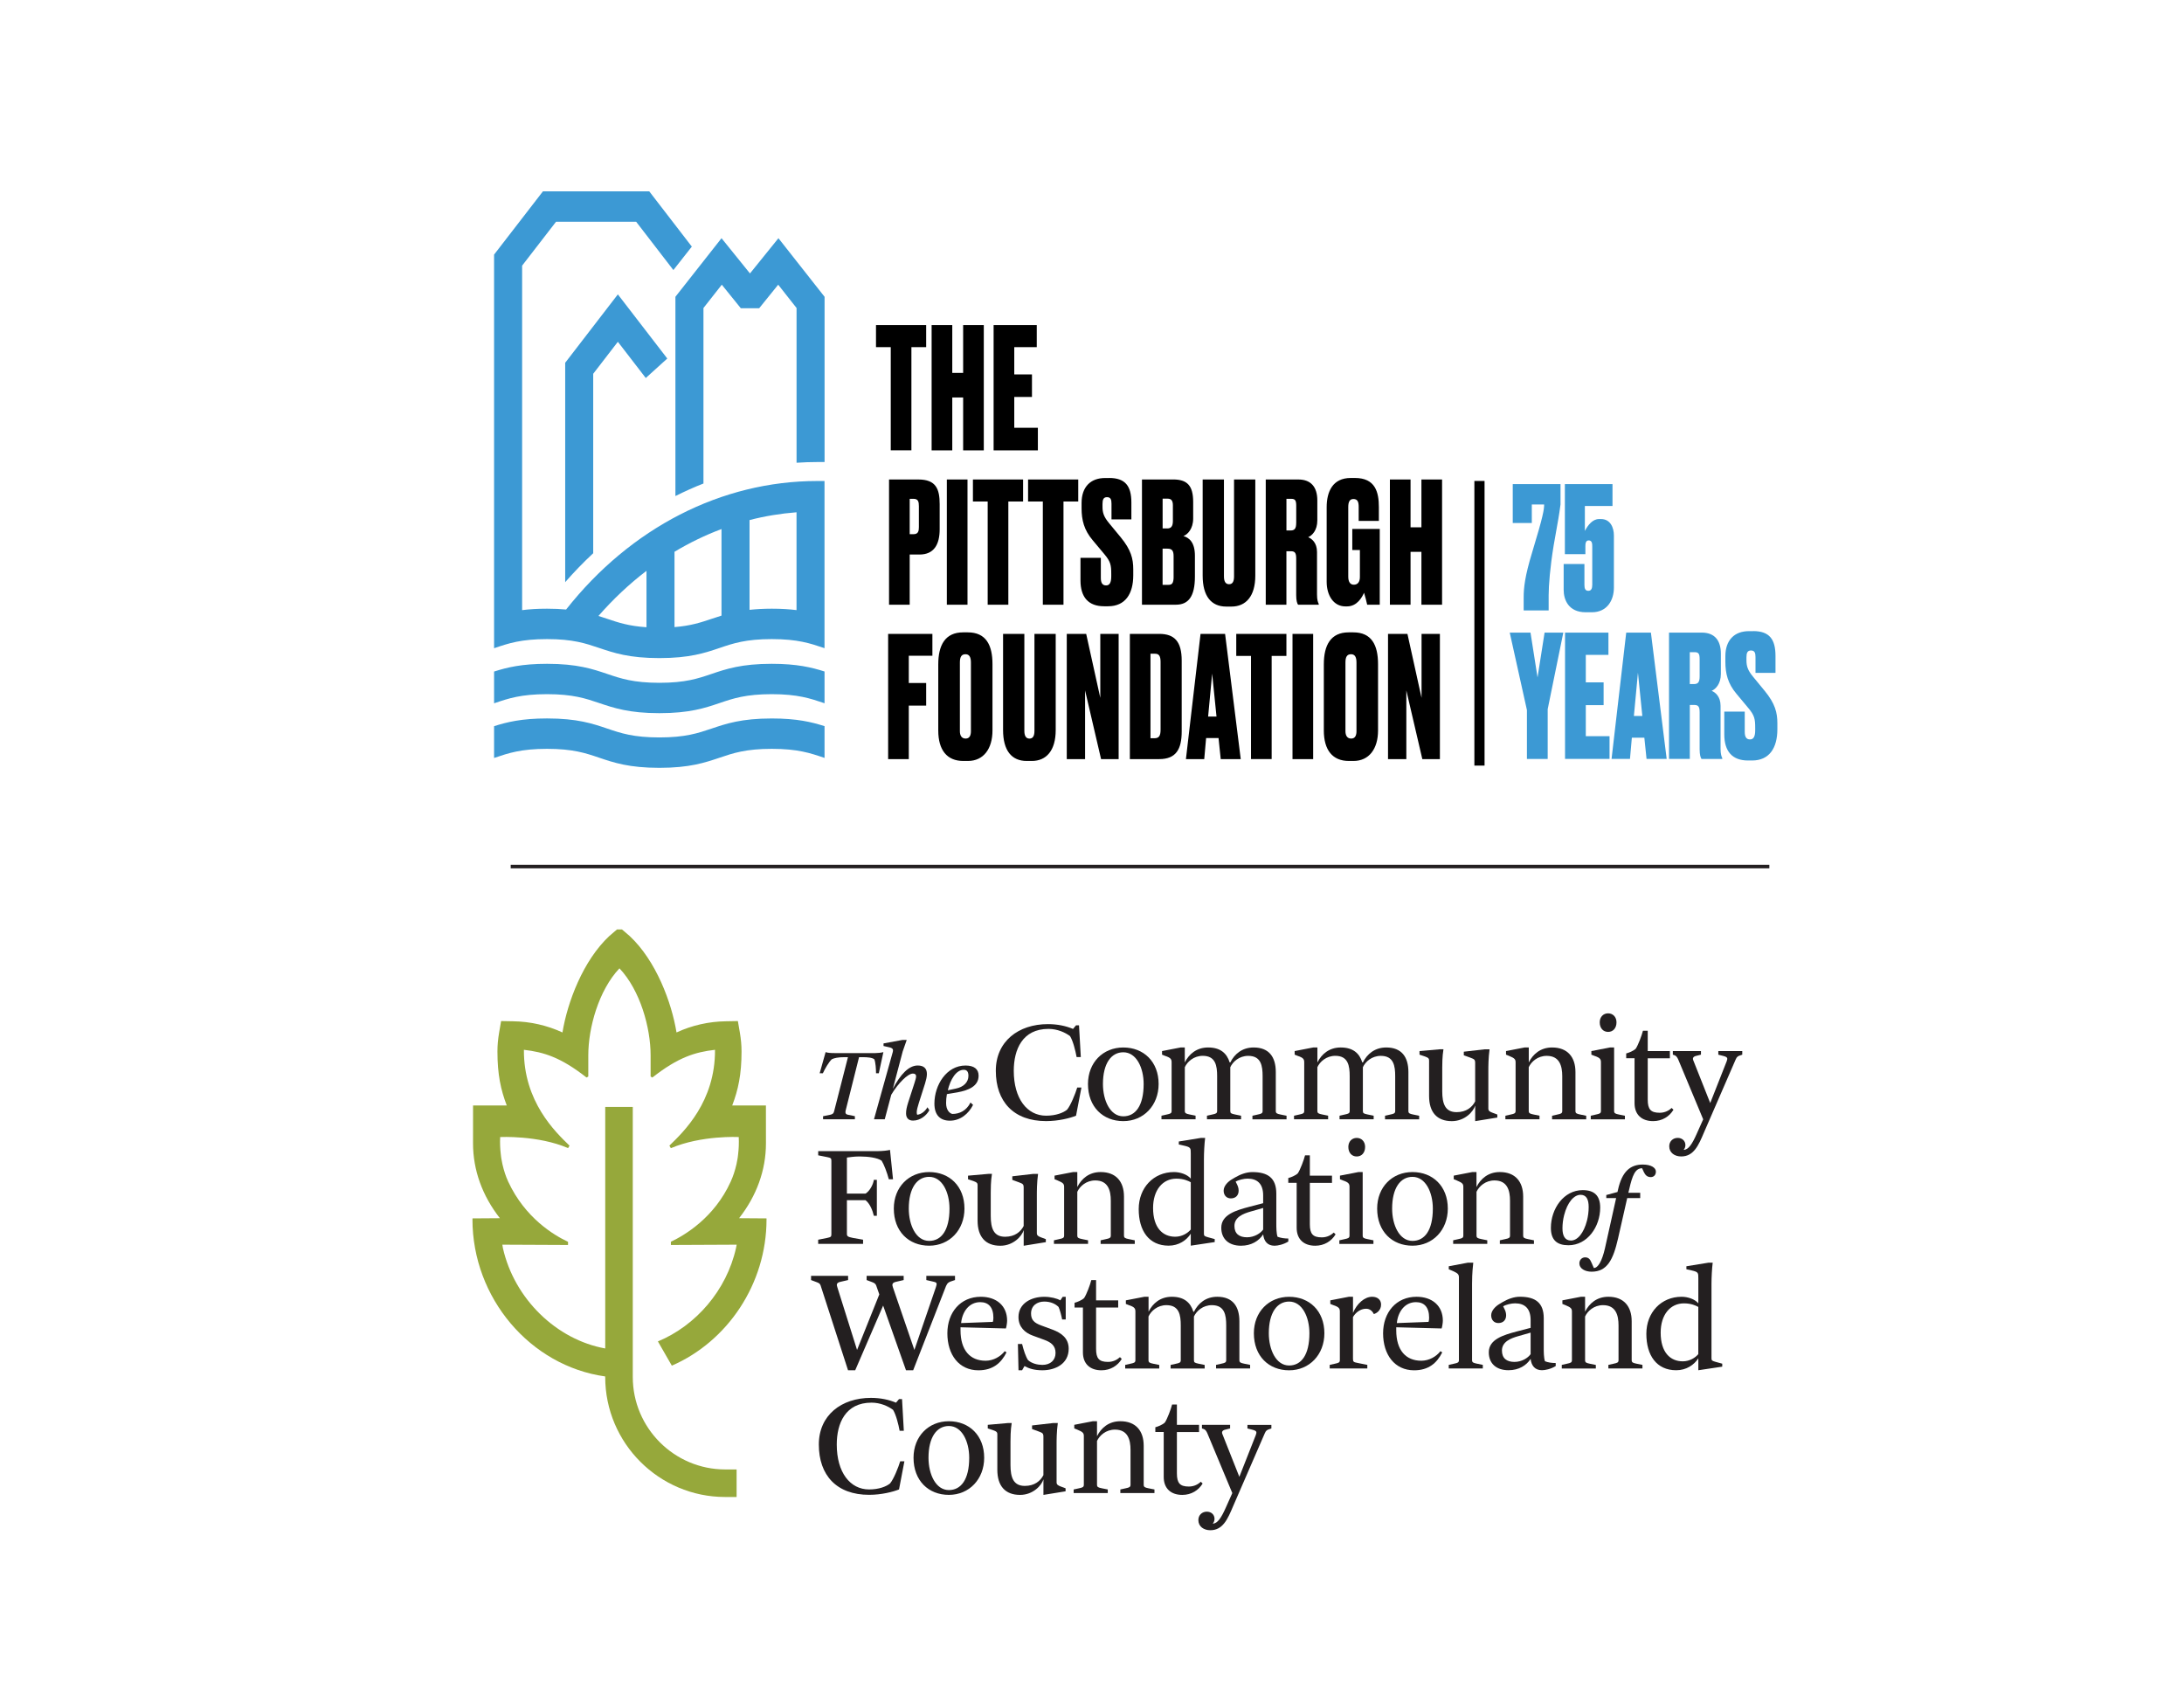
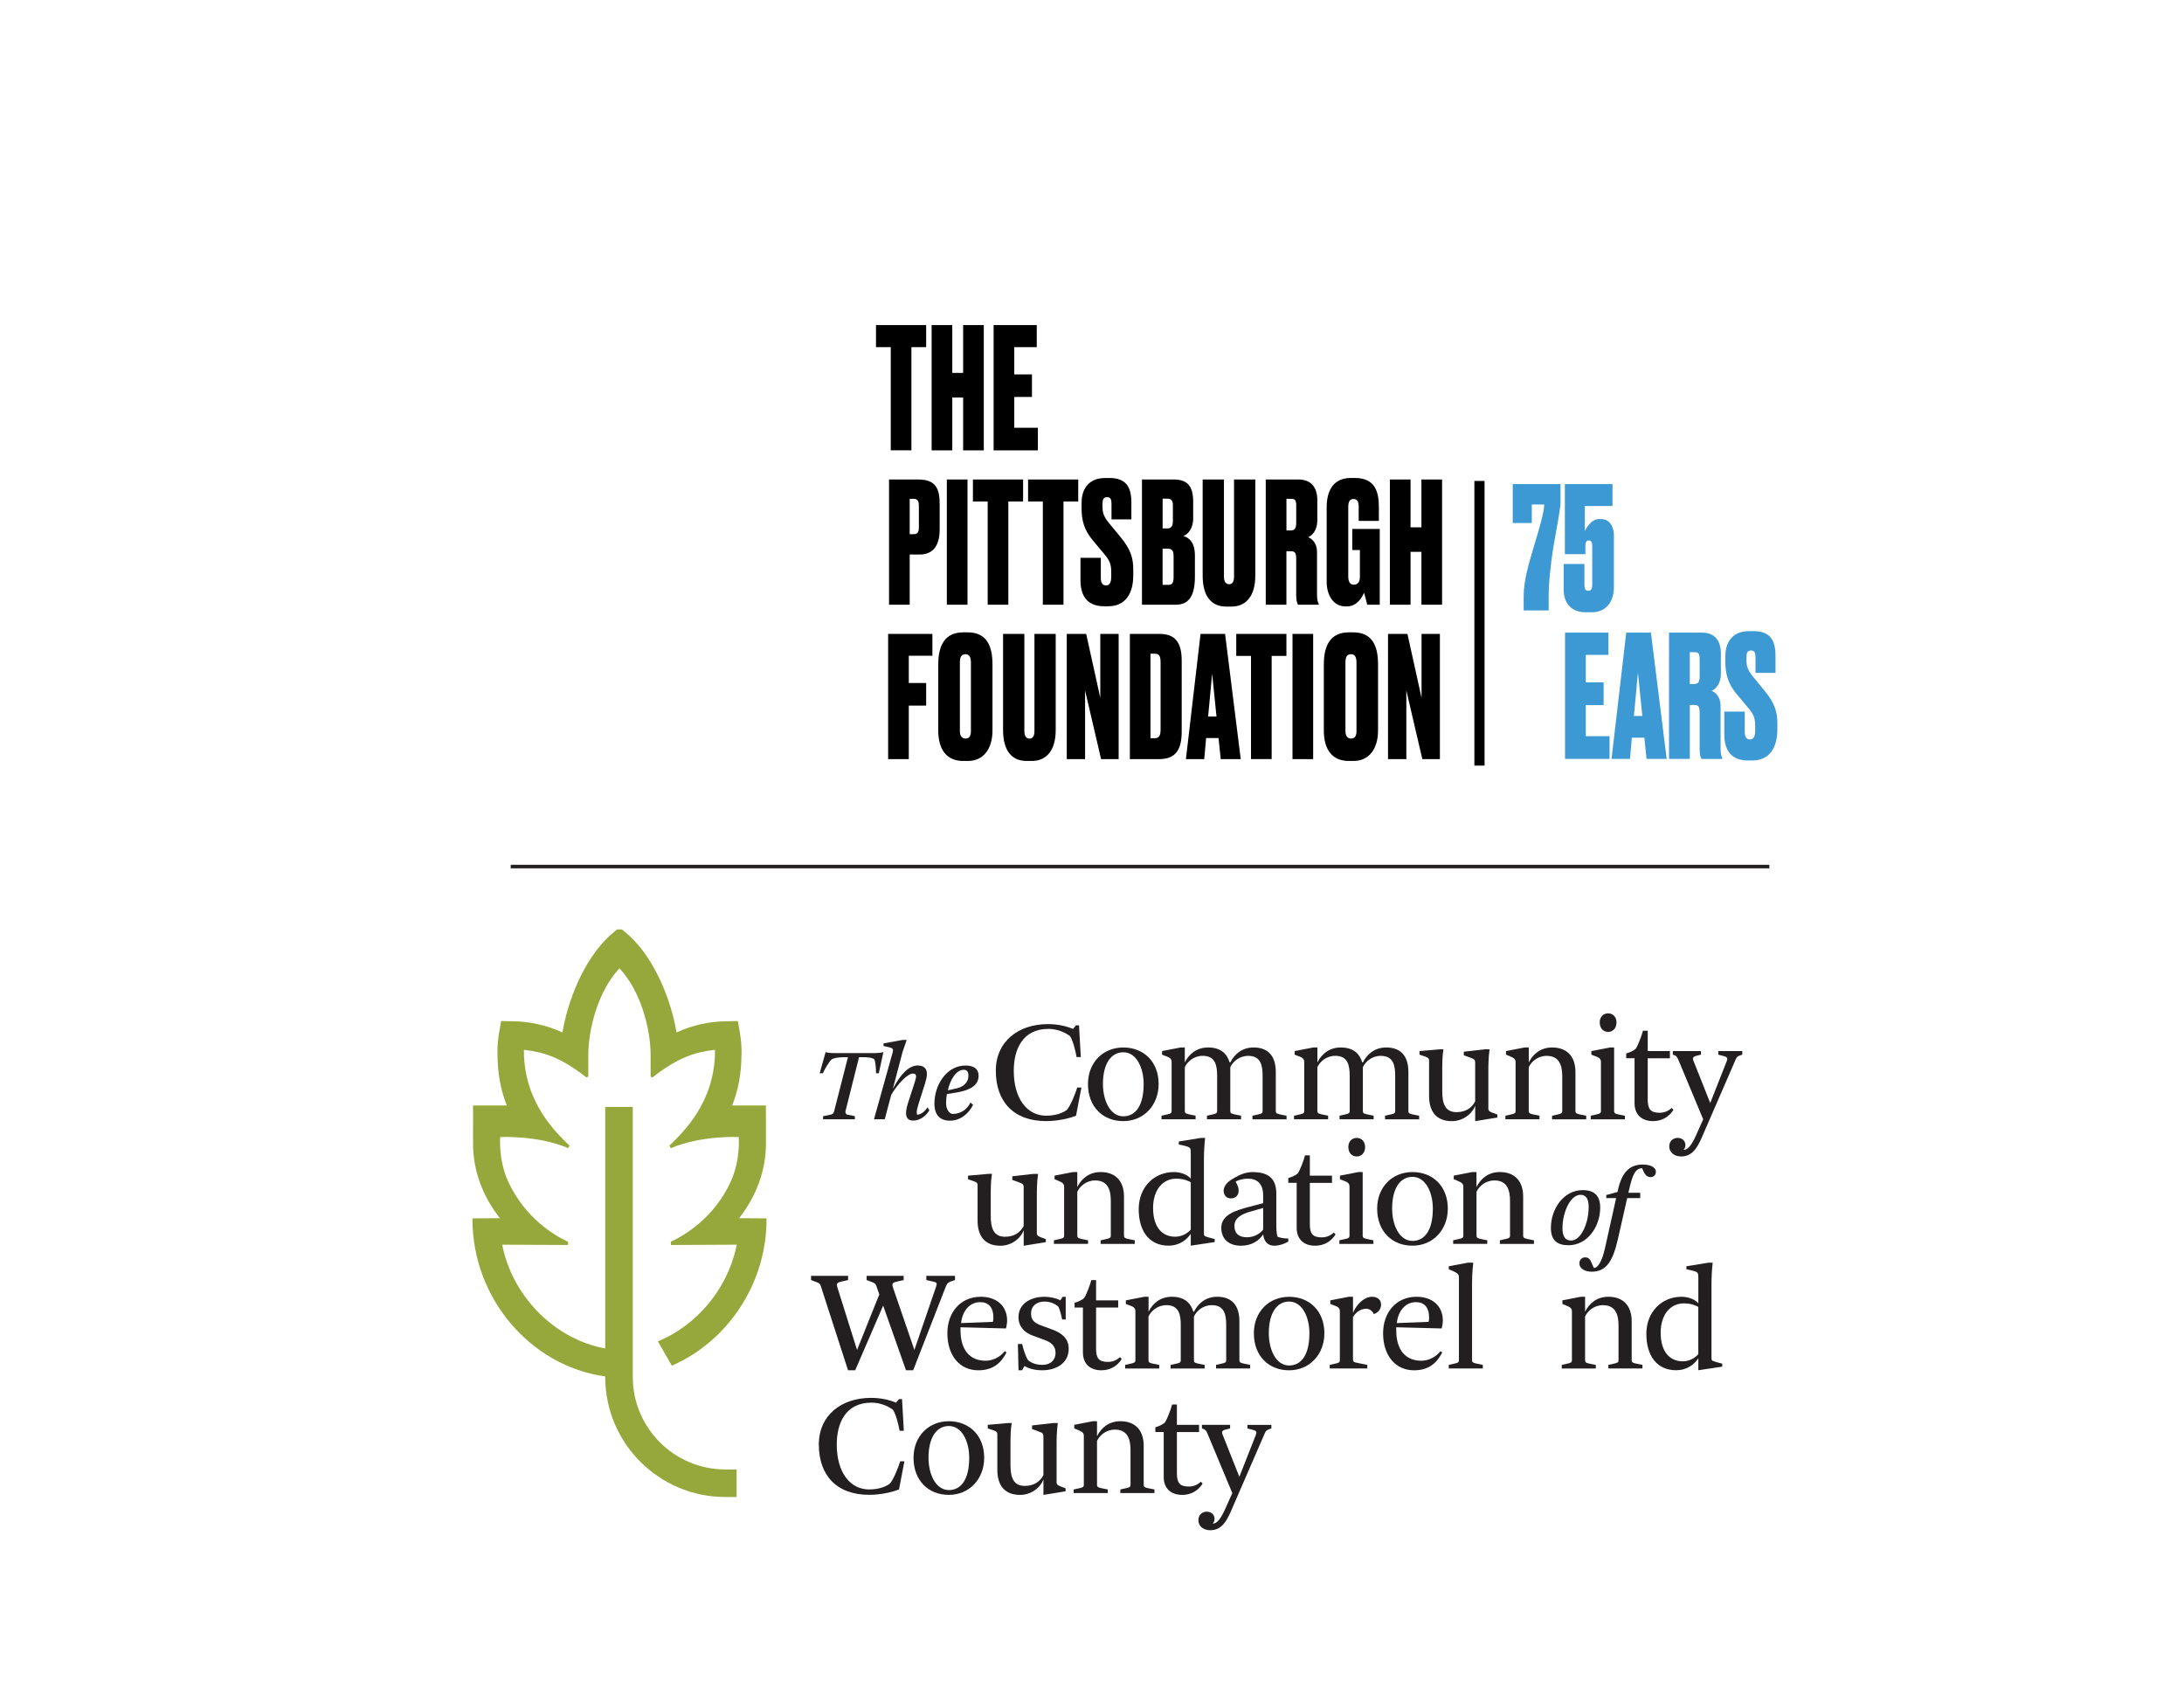
<svg xmlns="http://www.w3.org/2000/svg" xmlns:xlink="http://www.w3.org/1999/xlink" version="1.1" id="Layer_1" x="0px" y="0px" viewBox="0 0 792 612" style="enable-background:new 0 0 792 612;" xml:space="preserve">
  <style type="text/css">
	.st0{fill-rule:evenodd;clip-rule:evenodd;fill:#3C99D4;}
	.st1{fill-rule:evenodd;clip-rule:evenodd;}
	.st2{fill:#3C99D4;}
	.st3{fill:none;stroke:#000000;stroke-width:3.69;stroke-miterlimit:10;}
	.st4{fill:none;stroke:#231F20;stroke-width:1.282;}
	.st5{clip-path:url(#SVGID_2_);fill:#231F20;}
	.st6{clip-path:url(#SVGID_4_);fill:#231F20;}
	.st7{clip-path:url(#SVGID_4_);fill:#96A83B;}
</style>
-   <path class="st0" d="M239.12,247.58c9.41,0,14-1.55,18.86-3.2c5.37-1.82,10.92-3.69,21.89-3.69c9.13,0,14.49,1.31,19.14,2.79V255  c-0.09-0.03-0.19-0.07-0.29-0.1c-4.85-1.64-9.45-3.2-18.85-3.2c-9.41,0-14,1.55-18.86,3.2c-5.37,1.82-10.92,3.69-21.89,3.69  c-10.96,0-16.51-1.88-21.89-3.69c-4.85-1.64-9.45-3.2-18.86-3.2c-9.42,0-14,1.55-18.86,3.2c-0.11,0.04-0.23,0.08-0.34,0.11V243.5  c4.66-1.49,10.03-2.81,19.2-2.81c10.96,0,16.52,1.88,21.89,3.69C225.12,246.03,229.72,247.58,239.12,247.58L239.12,247.58z   M239.12,267.39c-9.41,0-14-1.55-18.86-3.2c-5.37-1.82-10.92-3.69-21.89-3.69c-9.17,0-14.54,1.32-19.2,2.81v11.52  c0.11-0.04,0.23-0.08,0.34-0.11c4.86-1.64,9.45-3.2,18.86-3.2c9.41,0,14,1.55,18.86,3.2c5.38,1.82,10.93,3.69,21.89,3.69  c10.96,0,16.52-1.88,21.89-3.69c4.85-1.64,9.45-3.2,18.86-3.2c9.41,0,14,1.55,18.85,3.2c0.09,0.03,0.19,0.07,0.29,0.1V263.3  c-4.65-1.49-10.01-2.79-19.14-2.79c-10.96,0-16.52,1.88-21.89,3.69C253.12,265.84,248.54,267.39,239.12,267.39L239.12,267.39z   M282.29,86.37l-10.32,12.78l-10.32-12.78l-16.72,21.24v72.25c3.34-1.66,6.72-3.21,10.17-4.54v-30.66v-32.98l6.65-8.45l6.89,8.53  h6.67l6.89-8.53l6.66,8.45v56.11c2.5-0.17,5.02-0.26,7.55-0.26h2.61v-59.91L282.29,86.37L282.29,86.37z M279.87,220.71  c3.49,0,6.42,0.19,8.98,0.51v-35.47c-5.77,0.45-11.46,1.37-17.04,2.82v32.55C274.15,220.88,276.78,220.71,279.87,220.71   M257.98,224.41c1.19-0.4,2.4-0.8,3.66-1.19v-31.39c-5.87,2.2-11.57,4.96-17.04,8.24v27.31  C250.51,226.91,254.18,225.69,257.98,224.41 M217.02,223.34c1.11,0.35,2.19,0.71,3.25,1.06c3.96,1.34,7.79,2.61,14.17,3.03v-20.45  C228.22,211.72,222.39,217.2,217.02,223.34 M205.29,221.01c23.4-29.66,56.33-46.6,91.1-46.6h2.61v5.55v1.34v4.13v38.08v0.34v3.05  v8.13c-0.09-0.04-0.19-0.07-0.28-0.1c-4.86-1.64-9.45-3.2-18.86-3.2c-9.41,0-14,1.55-18.86,3.2c-5.37,1.82-10.92,3.69-21.88,3.69  c-10.96,0-16.52-1.88-21.89-3.69c-4.86-1.64-9.45-3.2-18.86-3.2c-9.41,0-14,1.55-18.86,3.2c-0.11,0.04-0.23,0.08-0.34,0.11V228  v-4.47V92.32l17.72-22.94h38.55l15.44,20.04l-6.69,8.5l-13.5-17.52h-29.05l-12.3,15.92v124.91c2.57-0.33,5.53-0.52,9.04-0.52  C200.97,220.71,203.24,220.82,205.29,221.01 M215.12,135.53l8.94-11.6l10.12,13.13l7.8-7.06l-17.92-23.26l-19.1,24.8v79.55  c3.24-3.71,6.63-7.22,10.16-10.49V135.53L215.12,135.53z" />
  <path class="st1" d="M335.86,117.88v7.99h-5.35v37.41h-7.49v-37.41h-5.35v-7.99H335.86L335.86,117.88z M345.33,163.29v-19.17h3.94  v19.17h7.49v-45.41h-7.49v17.33h-3.94v-17.33h-7.49v45.41H345.33L345.33,163.29z M375.97,117.88h-15.65v45.41h16.05v-8.18h-8.56  v-11.17h6.42v-8.18h-6.42v-9.89h8.16V117.88L375.97,117.88z M333.05,173.86H322.4v45.4h7.49v-18.19h3.55c5.23,0,7.32-3.6,7.32-9.16  v-9.09C340.76,177.28,339.41,173.86,333.05,173.86z M333.22,191.13c0,1.4-0.23,2.56-1.92,2.56h-1.41v-12.82h1.41  c1.69,0,1.92,1.1,1.92,2.69V191.13z M343.36,173.86h7.49v45.41h-7.49V173.86z M371.01,173.86v7.99h-5.35v37.41h-7.49v-37.41h-5.35  v-7.99H371.01L371.01,173.86z M391.01,173.86v7.99h-5.35v37.41h-7.49v-37.41h-5.35v-7.99H391.01L391.01,173.86z M402.23,173.31  c5.85,0,8.05,2.93,8.05,8.91v6.1h-7.21v-5.67c0-1.46-0.28-2.38-1.63-2.38c-1.3,0-1.63,0.92-1.63,2.45v1.03  c0,2.14,0.45,3.6,2.31,5.86l4.28,5.19c3.77,4.58,4.56,7.81,4.56,11.66v2.14c0,6.77-2.93,11.23-9.12,11.23h-1.46  c-5.69,0-8.56-3.3-8.56-9.4v-8.17h7.38v7.26c0,1.83,0.56,2.75,1.92,2.75c1.3,0,1.86-1.09,1.86-3.3v-0.85c0-3.18-0.23-4.46-2.42-7.08  l-4.34-5.19c-3.09-3.66-4-7.26-4-11.54v-1.95c0-5.8,3.27-9.03,8.5-9.03H402.23L402.23,173.31z M429.15,194.37  c1.52-0.55,3.54-2.63,3.54-6.35v-6.05c0-5.98-2.25-8.12-7.26-8.12h-11.31v45.41h12.33c4.56,0,6.87-3.05,6.87-10.19v-7.57  C433.32,196.69,431.29,194.98,429.15,194.37z M421.61,180.81h1.8c1.41,0,1.92,0.79,1.92,2.44v5.67c0,2.08-0.79,2.69-2.03,2.69h-1.69  V180.81z M425.6,209.07c0,2.56-0.67,2.99-1.92,2.99h-2.08v-13.12h1.8c1.69,0,2.19,0.85,2.19,2.75V209.07z M436.14,173.86h7.71v35.16  c0,1.77,0.56,2.81,1.86,2.81c1.3,0,1.8-1.04,1.8-2.81v-35.16h7.71v34.85c0,7.45-3.38,11.23-8.67,11.23h-1.86  c-5.46,0-8.56-3.78-8.56-11.23V173.86L436.14,173.86z M477.6,215.6v-15.44c0-3.42-1.97-4.89-3.21-5.37c1.41-0.61,3.32-2.44,3.32-6.1  v-7.26c0-4.83-2.31-7.57-6.87-7.57h-11.83v45.41h7.49v-19.4h1.58c1.52,0,1.97,0.61,1.97,2.68v13.24c0,2.02,0.34,2.99,0.68,3.48h7.49  v-0.31C477.94,218.41,477.6,217.56,477.6,215.6z M470.05,189.6c0,2.14-0.62,2.75-2.08,2.75h-1.46v-11.48h1.69  c1.52,0,1.86,0.61,1.86,2.56V189.6z M487.91,219.88c-4.39,0-6.81-4.09-6.81-8.91v-27.04c0-5.62,2.14-10.62,8.73-10.62h1.52  c7.38,0,8.68,5.12,8.68,10.56v5h-7.32v-5.06c0-1.83-0.39-2.87-1.92-2.87c-1.3,0-1.86,0.98-1.86,2.87v25.27  c0,1.95,0.73,2.93,2.02,2.93c1.41,0,2.2-0.98,2.2-2.81v-9.77h-2.76v-7.63h9.96v27.47h-4.56c-0.23-1.04-0.68-2.93-1.13-4.34  c-0.68,1.53-2.47,4.95-6.19,4.95H487.91L487.91,219.88z M511.52,219.27h-7.49v-45.41h7.49v17.33h3.94v-17.33h7.49v45.41h-7.49V200.1  h-3.94V219.27L511.52,219.27z M322.07,229.84h16.05v7.93h-8.56v9.89h6.3v8.18h-6.3v19.41h-7.49V229.84L322.07,229.84z   M359.91,240.82v24.05c0,6.65-3.26,11.05-8.9,11.05h-1.69c-5.92,0-9.07-3.97-9.07-11.05v-23.98c0-7.02,2.54-11.6,9.01-11.6h1.69  C357.55,229.29,359.91,233.86,359.91,240.82z M352.09,240.21c0-2.02-0.62-2.99-1.97-2.99c-1.46,0-2.03,0.98-2.03,2.99v24.9  c0,1.4,0.51,2.69,2.08,2.69c1.52,0,1.92-1.28,1.92-2.69V240.21z M363.75,229.84v34.85c0,7.45,3.1,11.23,8.56,11.23h1.86  c5.29,0,8.67-3.78,8.67-11.23v-34.85h-7.71v35.16c0,1.77-0.51,2.81-1.8,2.81c-1.3,0-1.86-1.04-1.86-2.81v-35.16H363.75  L363.75,229.84z M393.89,229.84h-7.04v45.41h6.64v-24.91l5.8,24.91h6.37v-45.41h-6.65v23.2L393.89,229.84L393.89,229.84z   M428.53,239.54v25.64c0,6.46-2.03,10.07-8.16,10.07h-10.64v-45.41h10.64C425.94,229.84,428.53,232.64,428.53,239.54z   M420.87,240.09c0-2.2-0.56-3.05-1.97-3.05h-1.69v30.64h1.46c1.69,0,2.2-0.97,2.2-3.17V240.09z M449.94,275.25h-7.26l-0.79-7.63  h-4.51l-0.68,7.63h-6.64l5.3-45.41h8.9L449.94,275.25z M441.15,259.81l-1.58-15.57l-1.46,15.57H441.15z M466.5,229.84h-18.19v7.99  h5.35v37.41h7.49v-37.41h5.35V229.84L466.5,229.84z M468.71,275.25h7.49v-45.41h-7.49V275.25z M499.73,240.82v24.05  c0,6.65-3.26,11.05-8.9,11.05h-1.69c-5.92,0-9.07-3.97-9.07-11.05v-23.98c0-7.02,2.54-11.6,9.01-11.6h1.69  C497.37,229.29,499.73,233.86,499.73,240.82z M491.91,240.21c0-2.02-0.62-2.99-1.97-2.99c-1.46,0-2.03,0.98-2.03,2.99v24.9  c0,1.4,0.51,2.69,2.08,2.69c1.52,0,1.92-1.28,1.92-2.69V240.21z M510.39,229.84h-7.04v45.41h6.64v-24.91l5.8,24.91h6.37v-45.41  h-6.65v23.2L510.39,229.84L510.39,229.84z" />
  <g>
    <path class="st2" d="M565.9,175.52v7.39c-0.62,4.56-0.62,4.31-2.49,14.9c-1.3,7.94-1.81,14.53-1.81,18.04v5.48h-9.06v-4.68   c0-3.57,0.45-7.76,3.06-16.31c4.08-13.42,4.36-15.63,4.36-17.42h-4.47v6.71h-6.91v-14.1H565.9z" />
    <path class="st2" d="M567.48,200.94v-25.42h17.27v7.94h-10.02v9.05c1.13-2.15,2.83-4.31,5.15-4.31h0.68c3.45,0,4.7,3.14,4.7,5.97   v18.9c0,4.55-2.44,8.93-7.98,8.93h-2.26c-6.29,0-7.98-4.62-7.98-8.13v-9.36h7.53v7.57c0,1.29,0.28,2.15,1.42,2.15   c1.08,0,1.42-0.92,1.42-2.15v-13.85c0-1.11-0.06-2.28-1.3-2.28c-1.13,0-1.19,1.23-1.19,2.22v2.77H567.48z" />
-     <path class="st2" d="M561.25,257.15v18.04h-7.53v-17.73l-6.23-28.07h7.53l2.55,16.25l2.55-16.25h6.79L561.25,257.15z" />
    <path class="st2" d="M583.28,229.39v8.06h-8.21v9.97h6.46v8.25h-6.46v11.26h8.61v8.25h-16.14v-45.8H583.28z" />
    <path class="st2" d="M596.3,267.49h-4.53l-0.68,7.69h-6.68l5.32-45.8h8.95l5.72,45.8h-7.3L596.3,267.49z M592.51,259.61h3.06   l-1.59-15.7L592.51,259.61z" />
    <path class="st2" d="M612.78,275.18h-7.53v-45.8h11.89c4.59,0,6.91,2.77,6.91,7.63v7.33c0,3.69-1.93,5.54-3.34,6.16   c1.25,0.49,3.23,1.97,3.23,5.42v15.57c0,1.97,0.34,2.83,0.62,3.39v0.31h-7.53c-0.34-0.49-0.68-1.48-0.68-3.51v-13.36   c0-2.09-0.45-2.71-1.98-2.71h-1.58V275.18z M612.78,248.04h1.47c1.47,0,2.1-0.62,2.1-2.77v-6.22c0-1.97-0.34-2.58-1.87-2.58h-1.7   V248.04z" />
    <path class="st2" d="M635.76,228.83c5.89,0,8.1,2.95,8.1,8.99v6.16h-7.25v-5.72c0-1.48-0.28-2.4-1.64-2.4   c-1.3,0-1.64,0.92-1.64,2.46v1.05c0,2.15,0.45,3.63,2.32,5.91l4.3,5.23c3.79,4.62,4.59,7.88,4.59,11.76v2.15   c0,6.83-2.95,11.33-9.17,11.33h-1.47c-5.72,0-8.61-3.32-8.61-9.48v-8.25h7.42v7.32c0,1.85,0.57,2.77,1.92,2.77   c1.3,0,1.87-1.11,1.87-3.32v-0.86c0-3.2-0.23-4.49-2.44-7.14l-4.36-5.23c-3.11-3.69-4.02-7.32-4.02-11.63v-1.97   c0-5.85,3.28-9.11,8.55-9.11H635.76z" />
  </g>
  <line class="st3" x1="536.51" y1="174.39" x2="536.51" y2="277.6" />
  <line class="st4" x1="185.2" y1="314.21" x2="641.63" y2="314.21" />
  <g>
    <defs>
      <rect id="SVGID_1_" x="86.21" y="337.02" width="560.65" height="221.55" />
    </defs>
    <clipPath id="SVGID_2_">
      <use xlink:href="#SVGID_1_" style="overflow:visible;" />
    </clipPath>
    <path class="st5" d="M298.48,404.73l2.48-0.5c0.93-0.19,1.32-0.47,1.51-1.24l5.03-19.67h-1.24c-2.28,0-3.75,0.31-4.64,0.77   c-1.09,1.05-2.44,3.37-3.22,5.07h-1.16l2.16-7.67c0.7,0.27,1.86,0.35,3.22,0.35h14.83c0.77,0,2.13-0.12,2.9-0.35l-1.66,7.67h-1.01   c0-1.47-0.16-4.03-0.62-5.07c-0.77-0.62-2.44-0.77-4.26-0.77h-1.28l-4.8,19.12c-0.38,1.36,0.12,1.63,0.85,1.78l2.44,0.5v1.12   h-11.54V404.73z" />
    <path class="st5" d="M329.32,399.8l2.28-7.03c0.28-0.93,0.61-1.87,0.61-2.48c0-0.73-0.45-1.02-1.17-1.02   c-1.83,0-5.32,3.46-7.84,7.68l-2.36,8.9h-3.9l6.83-24.46c0.2-0.81,0.04-1.34-1.22-1.63l-2.15-0.49v-0.93l6.83-1.26h1.58l-1.46,4.18   l-3.57,13.53c2.76-5.24,5.77-8.45,9.02-8.45c2.28,0,3.33,1.13,3.33,3.09c0,1.02-0.29,2.15-0.65,3.37l-2.27,7.11   c-0.37,1.22-0.77,2.56-0.77,3.37c0,0.32,0.04,0.65,0.16,0.93c1.7-0.16,3.09-1.58,3.73-2.72l0.69,1.06   c-1.02,1.87-3.25,3.77-5.93,3.77c-1.63,0-2.52-0.97-2.52-2.6C328.55,402.6,328.84,401.34,329.32,399.8" />
    <path class="st5" d="M350.13,386.35c3.13,0,4.75,1.3,4.75,3.7c0,3.78-3.62,5.28-7.64,6.02l-3.86,0.65   c-0.21,1.14-0.29,2.24-0.29,3.25c0,2.56,1.3,3.74,2.27,3.94c2.56,0,5.08-1.14,6.58-4.14l0.93,0.85c-1.63,3.25-4.63,5.73-8.41,5.73   c-3.45,0-5.61-1.95-5.61-6.22C338.87,393.38,343.26,386.35,350.13,386.35 M343.71,395.33l2.89-0.61c2.84-0.57,4.59-2.32,4.59-4.63   c0-1.38-0.49-2.19-1.67-2.19C346.71,387.89,344.64,391.43,343.71,395.33" />
    <path class="st5" d="M380,371.34c3.47,0,6.51,0.65,9.12,1.74l1.09-1.3h1.08l0.65,11.5h-1.52c-0.44-2.39-1.3-5.86-2.39-7.6   c-1.74-1.3-4.56-2.61-7.81-2.61c-9.5,0-12.59,7.54-12.59,15.19c0,10.09,4.83,16.28,11.72,16.28c3.64,0,6.29-1.09,7.6-2.17   c1.3-1.52,3.04-5.86,3.69-8.03h1.52l-1.95,10.21c-2.17,0.87-6.35,1.95-10.86,1.95c-11.77,0-18.23-7.06-18.23-18.24   C361.11,377.63,369.3,371.34,380,371.34" />
    <path class="st5" d="M407.35,379.81c7.38,0,12.81,5.15,12.81,13.24c0,7.76-5.43,13.46-12.81,13.46c-7.38,0-12.81-5.16-12.81-13.46   C394.55,385.28,399.97,379.81,407.35,379.81 M407.35,404.77c4.4,0,7.38-3.8,7.38-11.72c0-5.86-2.61-11.5-7.38-11.5   c-4.4,0-7.38,4.07-7.38,11.5C399.97,399.01,402.58,404.77,407.35,404.77" />
    <path class="st5" d="M421.19,404.55l1.95-0.44c1.3-0.27,1.73-0.43,1.73-1.3v-17.58c0-1.09-0.22-1.68-2.38-2.38l-1.09-0.44v-1.3   l6.73-1.3h1.52v5.43c1.52-3.04,4.29-5.43,8.46-5.43c4.4,0,6.78,2.06,7.82,5.43h0.22c1.52-3.04,4.29-5.43,8.47-5.43   c5.59,0,8.03,3.47,8.03,8.9v14.11c0,0.87,0.43,1.03,1.73,1.3l2.17,0.44v1.3h-12.37v-1.3l1.95-0.44c1.3-0.27,1.74-0.43,1.74-1.3   v-12.59c0-3.75-0.54-7.38-5.21-7.38c-3.26,0-5.59,2.11-6.51,4.12v15.84c0,0.87,0.27,0.98,1.74,1.3l2.17,0.44v1.3h-12.37v-1.3   l1.96-0.44c1.3-0.27,1.73-0.43,1.73-1.3v-12.59c0-3.75-0.54-7.38-5.21-7.38c-3.25,0-5.59,2.11-6.51,4.12v15.84   c0,0.87,0.43,1.03,1.73,1.3l2.17,0.44v1.3h-12.37V404.55z" />
    <path class="st5" d="M469.28,404.55l1.95-0.44c1.3-0.27,1.73-0.43,1.73-1.3v-17.58c0-1.09-0.22-1.68-2.38-2.38l-1.09-0.44v-1.3   l6.73-1.3h1.52v5.43c1.52-3.04,4.29-5.43,8.46-5.43c4.4,0,6.78,2.06,7.82,5.43h0.22c1.52-3.04,4.29-5.43,8.47-5.43   c5.59,0,8.03,3.47,8.03,8.9v14.11c0,0.87,0.43,1.03,1.73,1.3l2.17,0.44v1.3h-12.38v-1.3l1.95-0.44c1.3-0.27,1.74-0.43,1.74-1.3   v-12.59c0-3.75-0.54-7.38-5.21-7.38c-3.26,0-5.59,2.11-6.51,4.12v15.84c0,0.87,0.27,0.98,1.74,1.3l2.17,0.44v1.3h-12.37v-1.3   l1.95-0.44c1.3-0.27,1.73-0.43,1.73-1.3v-12.59c0-3.75-0.54-7.38-5.21-7.38c-3.25,0-5.59,2.11-6.51,4.12v15.84   c0,0.87,0.43,1.03,1.73,1.3l2.17,0.44v1.3h-12.37V404.55z" />
    <path class="st5" d="M518.24,384.58c0-0.65-0.11-1.03-1.52-1.52l-1.95-0.65v-1.3l7.38-0.65h1.3c-0.44,2.61-0.44,5.64-0.44,6.73   v8.47c0,4.61,1.09,7.6,5.21,7.6c3.53,0,5.64-1.79,6.73-3.91v-13.89c0-1.3-0.33-1.41-1.73-1.95l-2.39-0.87v-1.3l7.6-0.87h1.74   c-0.44,3.15-0.44,6.29-0.44,7.82v13.67c0,0.82,0.49,1.14,1.52,1.52l1.74,0.65v1.09l-8.03,1.3v-5.65c-0.65,2.17-3.74,5.65-8.47,5.65   c-5.37,0-8.25-3.2-8.25-9.12V384.58z" />
    <path class="st5" d="M545.93,404.55l1.95-0.44c1.3-0.27,1.73-0.43,1.73-1.3v-17.58c0-1.09-0.27-1.52-2.38-2.38l-1.09-0.44v-1.3   l6.73-1.3h1.52v5.43c1.52-3.04,4.29-5.43,8.46-5.43c5.59,0,8.47,3.47,8.47,8.9v14.11c0,0.87,0.43,1.03,1.73,1.3l2.17,0.44v1.3   h-12.38v-1.3l1.95-0.44c1.3-0.27,1.74-0.43,1.74-1.3v-12.59c0-3.75-0.98-7.38-5.64-7.38c-3.26,0-5.6,2.11-6.51,4.12v15.84   c0,0.87,0.44,1.03,1.74,1.3l2.16,0.44v1.3h-12.37V404.55z" />
    <path class="st5" d="M576.87,404.55l1.95-0.44c1.3-0.27,1.74-0.43,1.74-1.3v-17.58c0-1.09-0.22-1.68-2.39-2.39l-1.08-0.43v-1.3   l6.73-1.3h1.52v23.01c0,0.87,0.44,1.03,1.74,1.3l2.17,0.44v1.3h-12.38V404.55z M580.12,370.69c0-1.95,1.3-3.26,3.04-3.26   c1.73,0,3.04,1.3,3.04,3.26c0,2.17-1.3,3.47-3.04,3.47C581.43,374.16,580.12,372.86,580.12,370.69" />
    <path class="st5" d="M592.76,383.71h-3.04v-1.74c0.87-0.22,2.61-0.87,3.47-1.73c0.87-1.3,2.17-4.77,2.61-6.51h1.73v7.38h8.03v2.61   h-8.03v14.98c0,3.53,1.09,4.78,4.34,4.78c2.01,0,3.47-0.92,4.34-1.74l0.65,0.65c-1.47,2.44-4.07,4.12-7.38,4.12   c-4.07,0-6.73-2.28-6.73-6.51V383.71z" />
    <path class="st5" d="M611.19,415.19c0,0.65-0.22,1.3-0.65,1.74c1.73,0,3.09-2.06,4.77-5.86l2.33-5.21l-9.06-21.71   c-0.33-0.76-0.76-1.35-1.3-1.52l-0.65-0.22v-1.3h10.2v1.3l-1.73,0.44c-1.03,0.22-1.36,0.81-1.09,1.52l6.18,15.58l5.97-15.14   c0.38-1.08,0.44-1.52-1.3-1.95l-1.73-0.44v-1.3h8.68v1.3l-0.65,0.22c-0.82,0.27-1.3,0.44-1.74,1.52l-11.5,26.48   c-1.95,4.62-3.69,8.68-8.25,8.68c-2.33,0-4.34-1.3-4.34-3.69c0-1.85,1.41-3.04,3.04-3.04   C609.99,412.58,611.19,413.67,611.19,415.19" />
-     <path class="st5" d="M296.71,449.51l3.26-0.65c1.3-0.27,1.52-0.44,1.52-1.3v-26.7c0-0.87-0.22-1.03-1.52-1.3l-3.26-0.65v-1.52h21.7   c1.52,0,3.48-0.22,4.34-0.44l1.09,10.64h-1.52c-0.66-2.5-1.74-5.32-2.61-6.73c-1.52-1.09-4.99-1.52-7.6-1.52h-0.87   c-1.25,0-2.98,0.22-4.12,0.38v13.08h6.73c1.52-0.87,2.82-3.31,3.04-5h1.09v13.03h-1.09c-0.44-1.95-1.52-4.56-3.04-5.65h-6.73v12.16   c0,0.87,0.22,1.14,2.17,1.52l3.69,0.65v1.52h-16.28V449.51z" />
-     <path class="st5" d="M336.94,424.98c7.38,0,12.81,5.15,12.81,13.24c0,7.76-5.43,13.46-12.81,13.46c-7.38,0-12.81-5.16-12.81-13.46   C324.13,430.46,329.56,424.98,336.94,424.98 M336.94,449.94c4.4,0,7.38-3.8,7.38-11.72c0-5.86-2.61-11.5-7.38-11.5   c-4.4,0-7.38,4.07-7.38,11.5C329.56,444.19,332.16,449.94,336.94,449.94" />
    <path class="st5" d="M354.51,429.76c0-0.65-0.11-1.03-1.52-1.52l-1.95-0.65v-1.3l7.38-0.65h1.3c-0.44,2.61-0.44,5.64-0.44,6.73   v8.47c0,4.61,1.09,7.6,5.21,7.6c3.53,0,5.64-1.79,6.73-3.91v-13.89c0-1.3-0.33-1.41-1.74-1.95l-2.38-0.87v-1.3l7.6-0.87h1.74   c-0.44,3.15-0.44,6.29-0.44,7.81v13.68c0,0.82,0.49,1.14,1.52,1.52l1.74,0.65v1.09l-8.03,1.3v-5.65c-0.65,2.17-3.74,5.65-8.47,5.65   c-5.37,0-8.25-3.21-8.25-9.12V429.76z" />
    <path class="st5" d="M382.21,449.72l1.95-0.44c1.3-0.27,1.73-0.43,1.73-1.3v-17.58c0-1.08-0.27-1.52-2.38-2.38l-1.09-0.44v-1.3   l6.73-1.3h1.52v5.43c1.52-3.04,4.29-5.43,8.46-5.43c5.59,0,8.47,3.47,8.47,8.9v14.11c0,0.87,0.44,1.03,1.74,1.3l2.17,0.44v1.3   h-12.38v-1.3l1.95-0.44c1.3-0.27,1.74-0.43,1.74-1.3V435.4c0-3.75-0.98-7.38-5.64-7.38c-3.26,0-5.59,2.11-6.51,4.12v15.84   c0,0.87,0.43,1.03,1.73,1.3l2.17,0.44v1.3h-12.37V449.72z" />
    <path class="st5" d="M425.74,424.98c2.28,0,4.83,0.87,6.08,2.38v-9.11c0-1.95,0-2.28-2.39-2.83l-1.95-0.43v-1.09l8.03-1.3h1.52   c-0.27,2.12-0.44,5.32-0.44,7.82v26.91c0,0.82,0.22,0.92,1.52,1.3l2.39,0.65v1.09l-8.68,1.3v-4.34c-1.52,2.39-4.34,4.34-8.03,4.34   c-7.16,0-10.85-5.43-10.85-13.24C412.94,430.62,418.36,424.98,425.74,424.98 M431.82,445.82v-17.15c-0.87-0.49-2.61-1.3-5.21-1.3   c-4.99,0-8.46,4.13-8.46,10.64c0,7.16,3.47,10.42,8.03,10.42C428.68,448.42,430.73,447.12,431.82,445.82" />
    <path class="st5" d="M453.08,437.57l4.99-1.3v-2.83c0-4.23-2.17-6.08-5.64-6.08c-1.31,0-3.26,0.44-4.34,1.09l0.44,0.87   c0.32,0.65,0.65,1.41,0.65,2.39c0,1.73-1.09,2.82-2.83,2.82c-1.52,0-2.61-1.09-2.61-2.82c0-1.74,1.63-3.31,3.04-4.12l1.09-0.65   c1.95-1.14,4.12-1.95,6.29-1.95c5.64,0,8.68,2.17,8.68,7.82v10.85c0,1.3,0,3.47,0.44,4.77c1.08,0.43,2.49,0.65,3.91,0.65v1.09   c-1.74,1.08-3.8,1.52-5,1.52c-2.55,0-3.85-1.63-4.12-4.12c-1.52,2.38-4.29,4.12-8.03,4.12c-4.5,0-7.16-2.5-7.16-6.51   C442.88,440.44,448.14,438.87,453.08,437.57 M458.07,445.82V438l-4.56,1.3c-2.66,0.76-5.86,2.01-5.86,5.21   c0,2.88,1.79,4.12,4.56,4.12C454.87,448.64,457.15,447.17,458.07,445.82" />
    <path class="st5" d="M470.22,428.89h-3.04v-1.74c0.87-0.22,2.61-0.87,3.47-1.73c0.87-1.3,2.17-4.77,2.61-6.51H475v7.38h8.03v2.61   H475v14.98c0,3.53,1.09,4.78,4.34,4.78c2.01,0,3.48-0.92,4.34-1.74l0.65,0.65c-1.47,2.44-4.07,4.12-7.38,4.12   c-4.07,0-6.73-2.28-6.73-6.51V428.89z" />
    <path class="st5" d="M485.7,449.73l1.95-0.44c1.3-0.27,1.73-0.44,1.73-1.3v-17.58c0-1.09-0.22-1.68-2.38-2.39l-1.08-0.44v-1.3   l6.72-1.3h1.52v23.01c0,0.87,0.43,1.03,1.73,1.3l2.17,0.44v1.3H485.7V449.73z M488.96,415.86c0-1.95,1.3-3.26,3.04-3.26   c1.74,0,3.04,1.3,3.04,3.26c0,2.17-1.3,3.47-3.04,3.47C490.26,419.34,488.96,418.03,488.96,415.86" />
    <path class="st5" d="M512.22,424.98c7.38,0,12.81,5.15,12.81,13.24c0,7.76-5.43,13.46-12.81,13.46c-7.38,0-12.81-5.16-12.81-13.46   C499.41,430.46,504.84,424.98,512.22,424.98 M512.22,449.94c4.4,0,7.38-3.8,7.38-11.72c0-5.86-2.61-11.5-7.38-11.5   c-4.4,0-7.38,4.07-7.38,11.5C504.84,444.19,507.45,449.94,512.22,449.94" />
    <path class="st5" d="M526.97,449.72l1.95-0.44c1.3-0.27,1.74-0.43,1.74-1.3v-17.58c0-1.08-0.27-1.52-2.39-2.38l-1.09-0.44v-1.3   l6.73-1.3h1.52v5.43c1.52-3.04,4.29-5.43,8.46-5.43c5.59,0,8.47,3.47,8.47,8.9v14.11c0,0.87,0.44,1.03,1.74,1.3l2.17,0.44v1.3   H543.9v-1.3l1.95-0.44c1.3-0.27,1.74-0.43,1.74-1.3V435.4c0-3.75-0.97-7.38-5.64-7.38c-3.26,0-5.59,2.11-6.51,4.12v15.84   c0,0.87,0.43,1.03,1.73,1.3l2.17,0.44v1.3h-12.37V449.72z" />
    <path class="st5" d="M573.95,431.53c4.06,0,6.34,1.87,6.34,6.34c0,6.98-4.67,13.65-11.5,13.65c-4.1,0-6.38-1.83-6.38-6.3   C562.42,438.23,567.09,431.53,573.95,431.53 M569.69,449.81c2.36,0,4.63-2.64,5.81-7.23c0.41-1.63,0.61-3.25,0.61-4.92   c0-2.68-0.77-4.43-2.96-4.43c-2.36,0-4.75,2.72-5.93,7.35c-0.41,1.58-0.61,3.21-0.61,4.79   C566.6,448.06,567.49,449.81,569.69,449.81" />
    <path class="st5" d="M582.5,433.31l4.06-1.1l0.16-0.69c1.5-6.86,4.55-9.26,9.02-9.26c3.05,0,4.75,1.18,4.75,2.56   c0,1.22-0.77,1.99-1.87,1.99c-1.38,0-2.03-0.85-2.52-1.87l-0.61-1.34c-2.48,0-3.53,2.56-4.67,7.6l-0.32,1.3h4.3v1.91h-4.71   l-3.33,14.67c-1.75,7.64-3.9,12.03-9.59,12.03c-2.4,0-4.43-1.14-4.43-3.01c0-1.34,0.98-2.19,2.07-2.19c1.3,0,1.83,0.73,2.36,1.99   l0.82,1.87c1.5,0,2.96-2.48,4.02-7.11l4.06-18.24h-3.57V433.31z" />
    <path class="st5" d="M297.58,466.09c-0.27-0.7-0.54-0.87-1.73-1.3l-1.73-0.65v-1.52h13.43v1.52l-2.82,0.65   c-1.41,0.32-1.41,1.03-1.08,1.95l7.15,22.74l8.07-20.14l-1.14-3.25c-0.27-0.65-0.65-0.92-1.73-1.3l-1.73-0.65v-1.52h13.43v1.52   l-2.82,0.65c-1.41,0.32-1.41,1.03-1.09,1.95l7.8,22.74l7.8-22.74c0.49-1.41,0.32-1.73-0.65-1.95l-2.82-0.65v-1.52h10.4v1.52   l-1.3,0.43c-0.87,0.27-1.46,0.59-1.95,1.73l-11.92,30.55h-2.6l-8.29-23.45l-10.13,23.45h-2.6L297.58,466.09z" />
    <path class="st5" d="M355.69,470.2c5.64,0,9.53,3.25,9.53,8.67c0,0.7-0.22,2.16-0.44,2.82l-16.46-0.43v1.08   c0,7.26,3.47,11.05,9.1,11.05c2.82,0,5.42-1.51,6.93-3.46l0.65,0.43c-1.95,3.9-4.98,6.5-10.19,6.5c-7.04,0-11.26-5.63-11.26-13.43   C343.56,475.89,348.27,470.2,355.69,470.2 M348.54,479.74l11.48-0.43c0.16-0.33,0.22-1.03,0.22-1.52c0-3.79-1.79-5.64-4.76-5.64   C351.35,472.15,348.92,475.73,348.54,479.74" />
    <path class="st5" d="M369.13,487.32h1.52c0.59,2.38,1.3,4.55,2.16,5.85c1.35,1.25,3.52,1.73,5.2,1.73c2.92,0,4.77-1.73,4.77-4.33   c0-2.6-1.57-3.85-4.12-4.77l-4.12-1.51c-2.87-1.03-5.2-3.14-5.2-6.72c0-4.93,4.55-7.36,9.32-7.36c2.38,0,4.71,0.59,5.85,1.3   l0.87-1.3h1.09v8.23h-1.3c-0.22-1.3-0.87-3.68-1.3-4.55c-1.08-1.08-2.82-1.95-5.2-1.95c-2.55,0-4.77,1.46-4.77,4.33   c0,2.38,1.19,3.41,3.68,4.33l4.12,1.52c3.14,1.19,5.85,3.04,5.85,6.93c0,5.42-4.76,7.8-9.53,7.8c-2.98,0-4.93-0.65-6.5-1.52   l-0.87,1.52h-1.3L369.13,487.32z" />
    <path class="st5" d="M392.72,474.11h-3.04v-1.73c0.87-0.22,2.6-0.87,3.47-1.73c0.87-1.3,2.17-4.76,2.6-6.5h1.73v7.36h8.02v2.6   h-8.02v14.95c0,3.52,1.08,4.76,4.33,4.76c2.01,0,3.47-0.92,4.33-1.73l0.65,0.65c-1.46,2.44-4.06,4.12-7.37,4.12   c-4.06,0-6.71-2.28-6.71-6.5V474.11z" />
    <path class="st5" d="M408.06,494.9l1.95-0.44c1.3-0.27,1.73-0.43,1.73-1.3v-17.55c0-1.08-0.22-1.68-2.38-2.38l-1.08-0.43v-1.3   l6.72-1.3h1.51v5.42c1.52-3.04,4.28-5.42,8.45-5.42c4.39,0,6.77,2.06,7.8,5.42h0.22c1.52-3.04,4.28-5.42,8.45-5.42   c5.58,0,8.02,3.47,8.02,8.88v14.08c0,0.87,0.43,1.03,1.73,1.3l2.16,0.44v1.3h-12.35v-1.3l1.95-0.44c1.3-0.27,1.73-0.43,1.73-1.3   V480.6c0-3.73-0.54-7.36-5.2-7.36c-3.25,0-5.57,2.11-6.5,4.12v15.82c0,0.87,0.27,0.97,1.73,1.3l2.16,0.44v1.3h-12.35v-1.3   l1.95-0.44c1.3-0.27,1.73-0.43,1.73-1.3V480.6c0-3.73-0.54-7.36-5.2-7.36c-3.25,0-5.58,2.11-6.5,4.12v15.82   c0,0.87,0.44,1.03,1.74,1.3l2.16,0.44v1.3h-12.35V494.9z" />
    <path class="st5" d="M467.48,470.21c7.36,0,12.79,5.14,12.79,13.22c0,7.74-5.42,13.43-12.79,13.43c-7.36,0-12.78-5.14-12.78-13.43   C454.7,475.68,460.12,470.21,467.48,470.21 M467.48,495.12c4.38,0,7.36-3.79,7.36-11.7c0-5.85-2.6-11.48-7.36-11.48   c-4.38,0-7.36,4.06-7.36,11.48C460.12,489.38,462.72,495.12,467.48,495.12" />
    <path class="st5" d="M482.2,494.9l1.95-0.44c1.3-0.27,1.73-0.43,1.73-1.3v-17.55c0-1.08-0.22-1.68-2.38-2.38l-1.08-0.43v-1.3   l6.72-1.3h1.51v5.85c1.41-3.41,4.23-5.85,6.93-5.85c2.06,0,3.25,1.19,3.25,2.82c0,2.27-1.79,3.2-2.6,3.47   c-0.44-0.87-1.3-1.95-2.82-1.95c-2.17,0-3.9,1.51-4.77,3.03v15.16c0,1.08,0.22,1.19,1.95,1.52l3.25,0.65v1.3H482.2V494.9z" />
    <path class="st5" d="M513.7,470.2c5.64,0,9.53,3.25,9.53,8.67c0,0.7-0.22,2.16-0.44,2.82l-16.46-0.43v1.08   c0,7.26,3.47,11.05,9.1,11.05c2.82,0,5.42-1.51,6.93-3.46l0.65,0.43c-1.95,3.9-4.98,6.5-10.19,6.5c-7.04,0-11.26-5.63-11.26-13.43   C501.57,475.89,506.28,470.2,513.7,470.2 M506.55,479.74l11.48-0.43c0.16-0.33,0.22-1.03,0.22-1.52c0-3.79-1.78-5.64-4.76-5.64   C509.37,472.15,506.93,475.73,506.55,479.74" />
    <path class="st5" d="M525.38,494.9l1.95-0.44c1.3-0.27,1.73-0.43,1.73-1.3v-29.9c0-1.08-0.22-1.52-2.16-2.38l-1.52-0.65v-1.09   l6.93-1.3h1.95c-0.44,3.9-0.44,6.5-0.44,7.8v27.51c0,0.87,0.44,1.03,1.73,1.3l2.17,0.44v1.3h-12.35V494.9z" />
-     <path class="st5" d="M550.08,482.77l4.98-1.3v-2.82c0-4.23-2.16-6.07-5.63-6.07c-1.3,0-3.25,0.43-4.33,1.08l0.43,0.87   c0.33,0.65,0.65,1.41,0.65,2.38c0,1.73-1.08,2.82-2.82,2.82c-1.52,0-2.6-1.08-2.6-2.82c0-1.73,1.63-3.3,3.04-4.12l1.08-0.65   c1.95-1.13,4.11-1.95,6.28-1.95c5.63,0,8.66,2.17,8.66,7.8v10.83c0,1.3,0,3.47,0.44,4.76c1.08,0.44,2.49,0.65,3.9,0.65v1.09   c-1.73,1.08-3.8,1.51-4.98,1.51c-2.55,0-3.85-1.63-4.12-4.11c-1.52,2.38-4.28,4.11-8.02,4.11c-4.5,0-7.15-2.49-7.15-6.5   C539.9,485.64,545.15,484.07,550.08,482.77 M555.06,491v-7.8l-4.55,1.3c-2.65,0.75-5.85,2-5.85,5.2c0,2.87,1.79,4.12,4.55,4.12   C551.86,493.82,554.14,492.36,555.06,491" />
    <path class="st5" d="M566.36,494.9l1.95-0.44c1.3-0.27,1.73-0.43,1.73-1.3v-17.55c0-1.08-0.27-1.52-2.38-2.38l-1.08-0.43v-1.3   l6.72-1.3h1.51v5.42c1.52-3.04,4.28-5.42,8.45-5.42c5.58,0,8.45,3.47,8.45,8.88v14.08c0,0.87,0.44,1.03,1.73,1.3l2.17,0.44v1.3   h-12.35v-1.3l1.95-0.44c1.3-0.27,1.73-0.43,1.73-1.3V480.6c0-3.73-0.97-7.36-5.63-7.36c-3.25,0-5.58,2.11-6.5,4.12v15.82   c0,0.87,0.44,1.03,1.74,1.3l2.16,0.44v1.3h-12.35V494.9z" />
    <path class="st5" d="M609.81,470.2c2.28,0,4.82,0.87,6.07,2.38v-9.1c0-1.95,0-2.28-2.38-2.82l-1.95-0.44v-1.08l8.02-1.3h1.52   c-0.27,2.11-0.44,5.31-0.44,7.8v26.87c0,0.81,0.22,0.92,1.52,1.3l2.38,0.65v1.08l-8.67,1.3v-4.33c-1.52,2.38-4.33,4.33-8.02,4.33   c-7.15,0-10.83-5.42-10.83-13.22C597.03,475.84,602.44,470.2,609.81,470.2 M615.87,491v-17.11c-0.87-0.49-2.6-1.3-5.2-1.3   c-4.98,0-8.45,4.11-8.45,10.62c0,7.15,3.47,10.4,8.02,10.4C612.74,493.6,614.79,492.3,615.87,491" />
    <path class="st5" d="M315.82,506.86c3.47,0,6.51,0.65,9.11,1.74l1.09-1.3h1.09l0.65,11.5h-1.52c-0.44-2.39-1.31-5.86-2.39-7.6   c-1.74-1.3-4.56-2.61-7.81-2.61c-9.5,0-12.6,7.54-12.6,15.19c0,10.1,4.83,16.28,11.72,16.28c3.64,0,6.29-1.09,7.6-2.17   c1.3-1.52,3.04-5.86,3.69-8.04h1.52l-1.95,10.21c-2.17,0.87-6.35,1.95-10.85,1.95c-11.77,0-18.23-7.06-18.23-18.24   C296.93,513.16,305.12,506.86,315.82,506.86" />
    <path class="st5" d="M344.09,515.33c7.38,0,12.81,5.15,12.81,13.24c0,7.76-5.43,13.46-12.81,13.46s-12.81-5.15-12.81-13.46   C331.29,520.81,336.71,515.33,344.09,515.33 M344.09,540.29c4.4,0,7.38-3.8,7.38-11.72c0-5.86-2.61-11.51-7.38-11.51   c-4.4,0-7.38,4.07-7.38,11.51C336.71,534.54,339.32,540.29,344.09,540.29" />
    <path class="st5" d="M361.67,520.1c0-0.65-0.11-1.03-1.52-1.52l-1.95-0.65v-1.3l7.38-0.65h1.3c-0.44,2.61-0.44,5.65-0.44,6.73v8.47   c0,4.61,1.09,7.6,5.21,7.6c3.53,0,5.64-1.79,6.73-3.91v-13.89c0-1.3-0.33-1.41-1.74-1.95l-2.38-0.87v-1.3l7.6-0.87h1.74   c-0.44,3.14-0.44,6.29-0.44,7.81v13.68c0,0.82,0.49,1.14,1.52,1.52l1.74,0.65v1.09l-8.03,1.3v-5.64c-0.65,2.17-3.74,5.64-8.47,5.64   c-5.37,0-8.25-3.2-8.25-9.12V520.1z" />
    <path class="st5" d="M389.36,540.07l1.95-0.43c1.3-0.27,1.73-0.44,1.73-1.3v-17.59c0-1.08-0.27-1.52-2.38-2.38l-1.09-0.44v-1.3   l6.73-1.3h1.52v5.43c1.52-3.04,4.29-5.43,8.46-5.43c5.59,0,8.47,3.47,8.47,8.9v14.11c0,0.87,0.44,1.03,1.73,1.3l2.17,0.43v1.3   h-12.37v-1.3l1.95-0.43c1.3-0.27,1.74-0.44,1.74-1.3v-12.6c0-3.74-0.98-7.37-5.64-7.37c-3.26,0-5.6,2.11-6.51,4.12v15.85   c0,0.87,0.43,1.03,1.73,1.3l2.17,0.43v1.3h-12.37V540.07z" />
    <path class="st5" d="M422.01,519.24h-3.04v-1.73c0.87-0.22,2.61-0.87,3.47-1.74c0.87-1.3,2.17-4.77,2.61-6.51h1.74v7.38h8.03v2.61   h-8.03v14.98c0,3.53,1.09,4.78,4.34,4.78c2.01,0,3.47-0.92,4.34-1.74l0.65,0.65c-1.47,2.44-4.07,4.12-7.38,4.12   c-4.07,0-6.73-2.28-6.73-6.51V519.24z" />
  </g>
  <g>
    <defs>
      <rect id="SVGID_3_" x="171.34" y="337.02" width="460.47" height="217.82" />
    </defs>
    <clipPath id="SVGID_4_">
      <use xlink:href="#SVGID_3_" style="overflow:visible;" />
    </clipPath>
    <path class="st6" d="M440.43,550.71c0,0.65-0.22,1.3-0.65,1.74c1.73,0,3.09-2.07,4.77-5.86l2.33-5.21l-9.06-21.7   c-0.32-0.76-0.76-1.36-1.3-1.52l-0.65-0.22v-1.3h10.21v1.3l-1.74,0.44c-1.03,0.22-1.36,0.81-1.09,1.52l6.18,15.58l5.97-15.14   c0.38-1.09,0.44-1.52-1.3-1.95l-1.73-0.44v-1.3h8.68v1.3l-0.65,0.22c-0.82,0.27-1.3,0.44-1.74,1.52l-11.5,26.48   c-1.95,4.62-3.69,8.68-8.25,8.68c-2.33,0-4.34-1.3-4.34-3.69c0-1.85,1.41-3.04,3.04-3.04   C439.24,548.11,440.43,549.19,440.43,550.71" />
    <path class="st7" d="M238.58,486.39l5.05,8.79c20.17-8.77,34.34-29.61,34.34-53.05v-0.35l-9.95-0.07   c6.36-8.1,9.74-17.44,9.74-27.13l-0.01-13.75h-12.22c2.17-5.65,3.38-11.27,3.38-19.54c0-2.4-0.21-4.47-0.61-6.89l-0.72-4.17   l-4.33,0.08c-6.22,0.08-12.35,1.48-17.92,4.05c-1.78-10.9-7.41-26.02-17.01-34.98l-3.67-3.14l-3.67,3.14   c-9.59,8.96-15.22,24.08-17.01,34.98c-5.57-2.57-11.7-3.97-17.92-4.05l-4.33-0.08l-0.72,4.17c-0.4,2.42-0.61,4.49-0.61,6.89   c0,8.27,1.21,13.89,3.38,19.54h-12.22l-0.01,13.75c0,9.69,3.38,19.03,9.74,27.13l-9.95,0.07v0.35c0,28.5,20.94,53.17,48.14,56.96   v0.19c0,24,19.52,43.52,43.52,43.52h4.13v-9.99H263c-18.49,0-33.53-15.04-33.53-33.53v-97.92h-9.99v87.58   c-17.63-3.16-32.96-17.94-37.11-36.41l-0.2-1.22c0,0.01,16.98,0.09,23.82,0.11v-1.15c-5.02-2.34-15.56-8.59-21.69-21.81   c-0.9-1.94-1.57-4.04-2.07-6.22c-0.01-0.04-0.02-0.08-0.03-0.12c-0.14-0.63-0.26-1.27-0.37-1.92c-0.03-0.21-0.07-0.42-0.1-0.63   c-0.05-0.34-0.09-0.68-0.12-1.02c-0.24-1.99-0.33-4.07-0.23-6.27c0,0,13.8-0.68,24.63,4.02l0.52-0.9   c-5.15-4.97-16.66-15.96-16.54-34.75c7.2,0.84,13.34,2.69,22.71,10.05l0.64-0.36v-7.69c0-10,3.77-23.57,11.3-31.54   c7.53,7.97,11.3,21.54,11.3,31.54v7.69l0.64,0.36c9.37-7.36,15.52-9.22,22.71-10.05c0.12,18.81-11.38,29.75-16.54,34.74l0.53,0.93   c11.11-4.74,24.62-4.04,24.62-4.04c0.1,2.2,0.01,4.28-0.23,6.27c-0.04,0.34-0.08,0.68-0.12,1.02c-0.03,0.21-0.07,0.42-0.1,0.63   c-0.11,0.65-0.23,1.29-0.37,1.92c-0.01,0.04-0.02,0.08-0.03,0.12c-0.5,2.18-1.18,4.27-2.07,6.22   c-5.91,13.03-16.62,19.39-21.69,21.79v1.17c6.9-0.03,24.08-0.11,23.86-0.11l-0.24,1.22C263.49,467.86,252.35,480.67,238.58,486.39" />
  </g>
</svg>